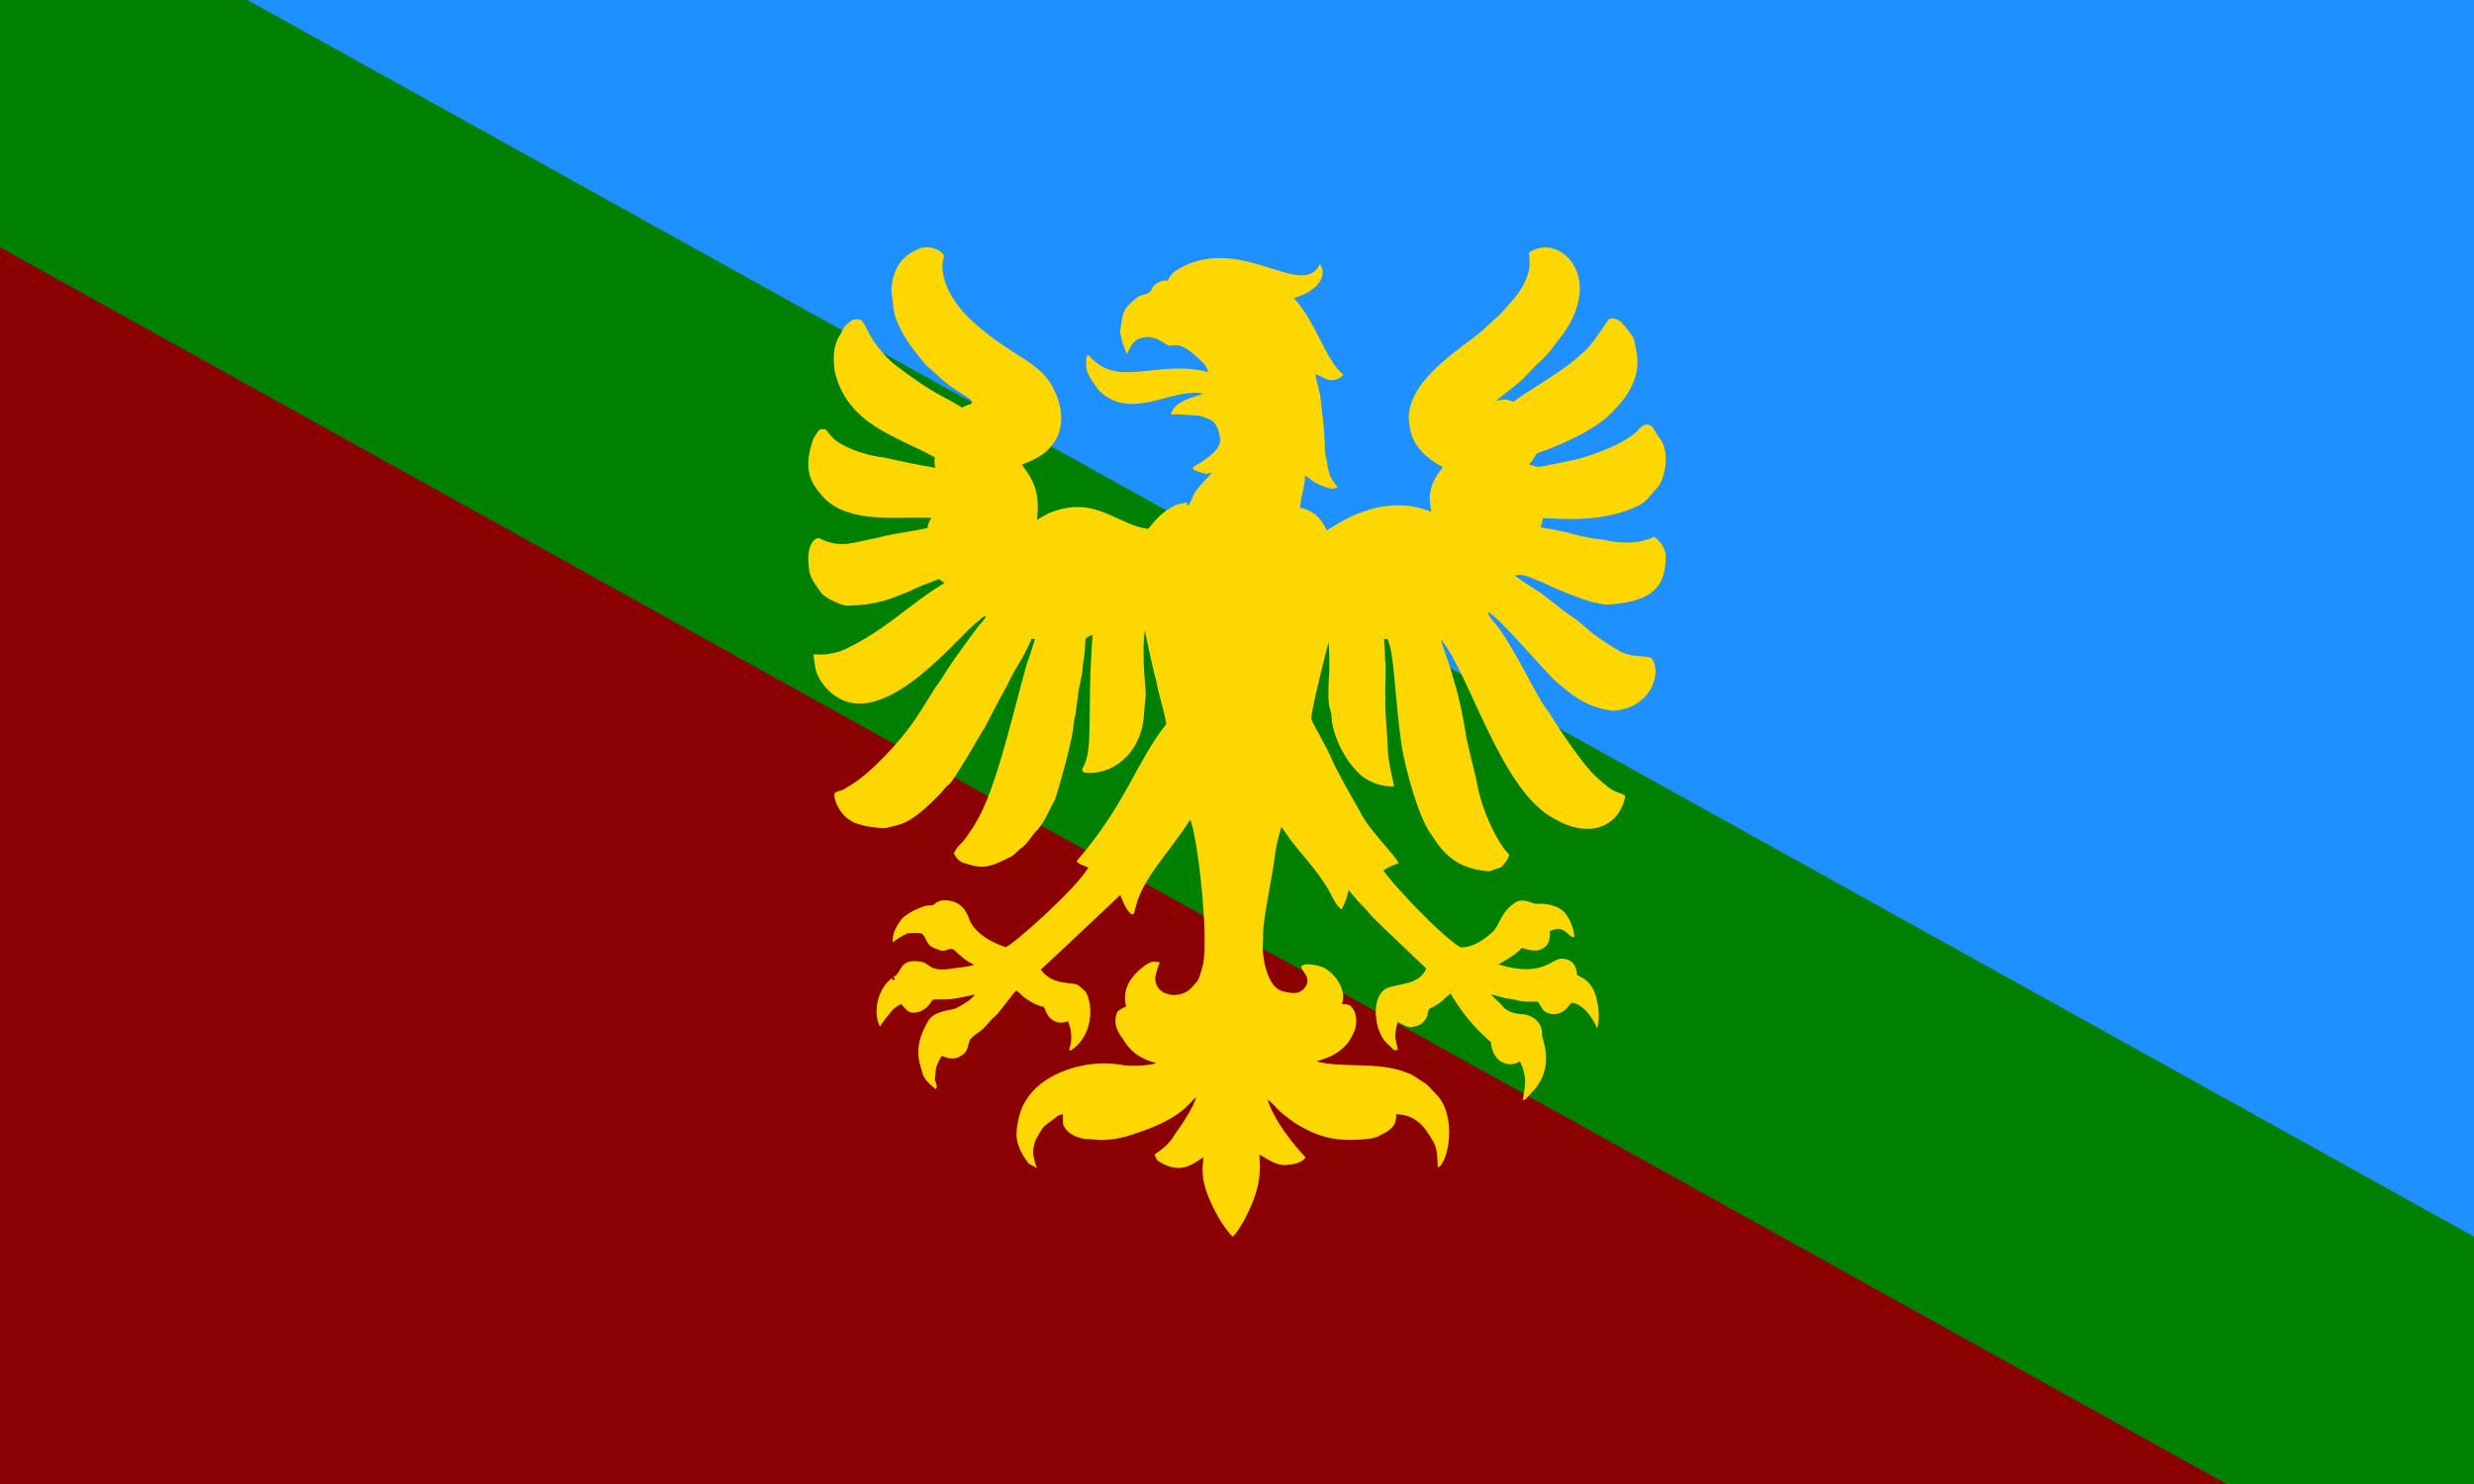
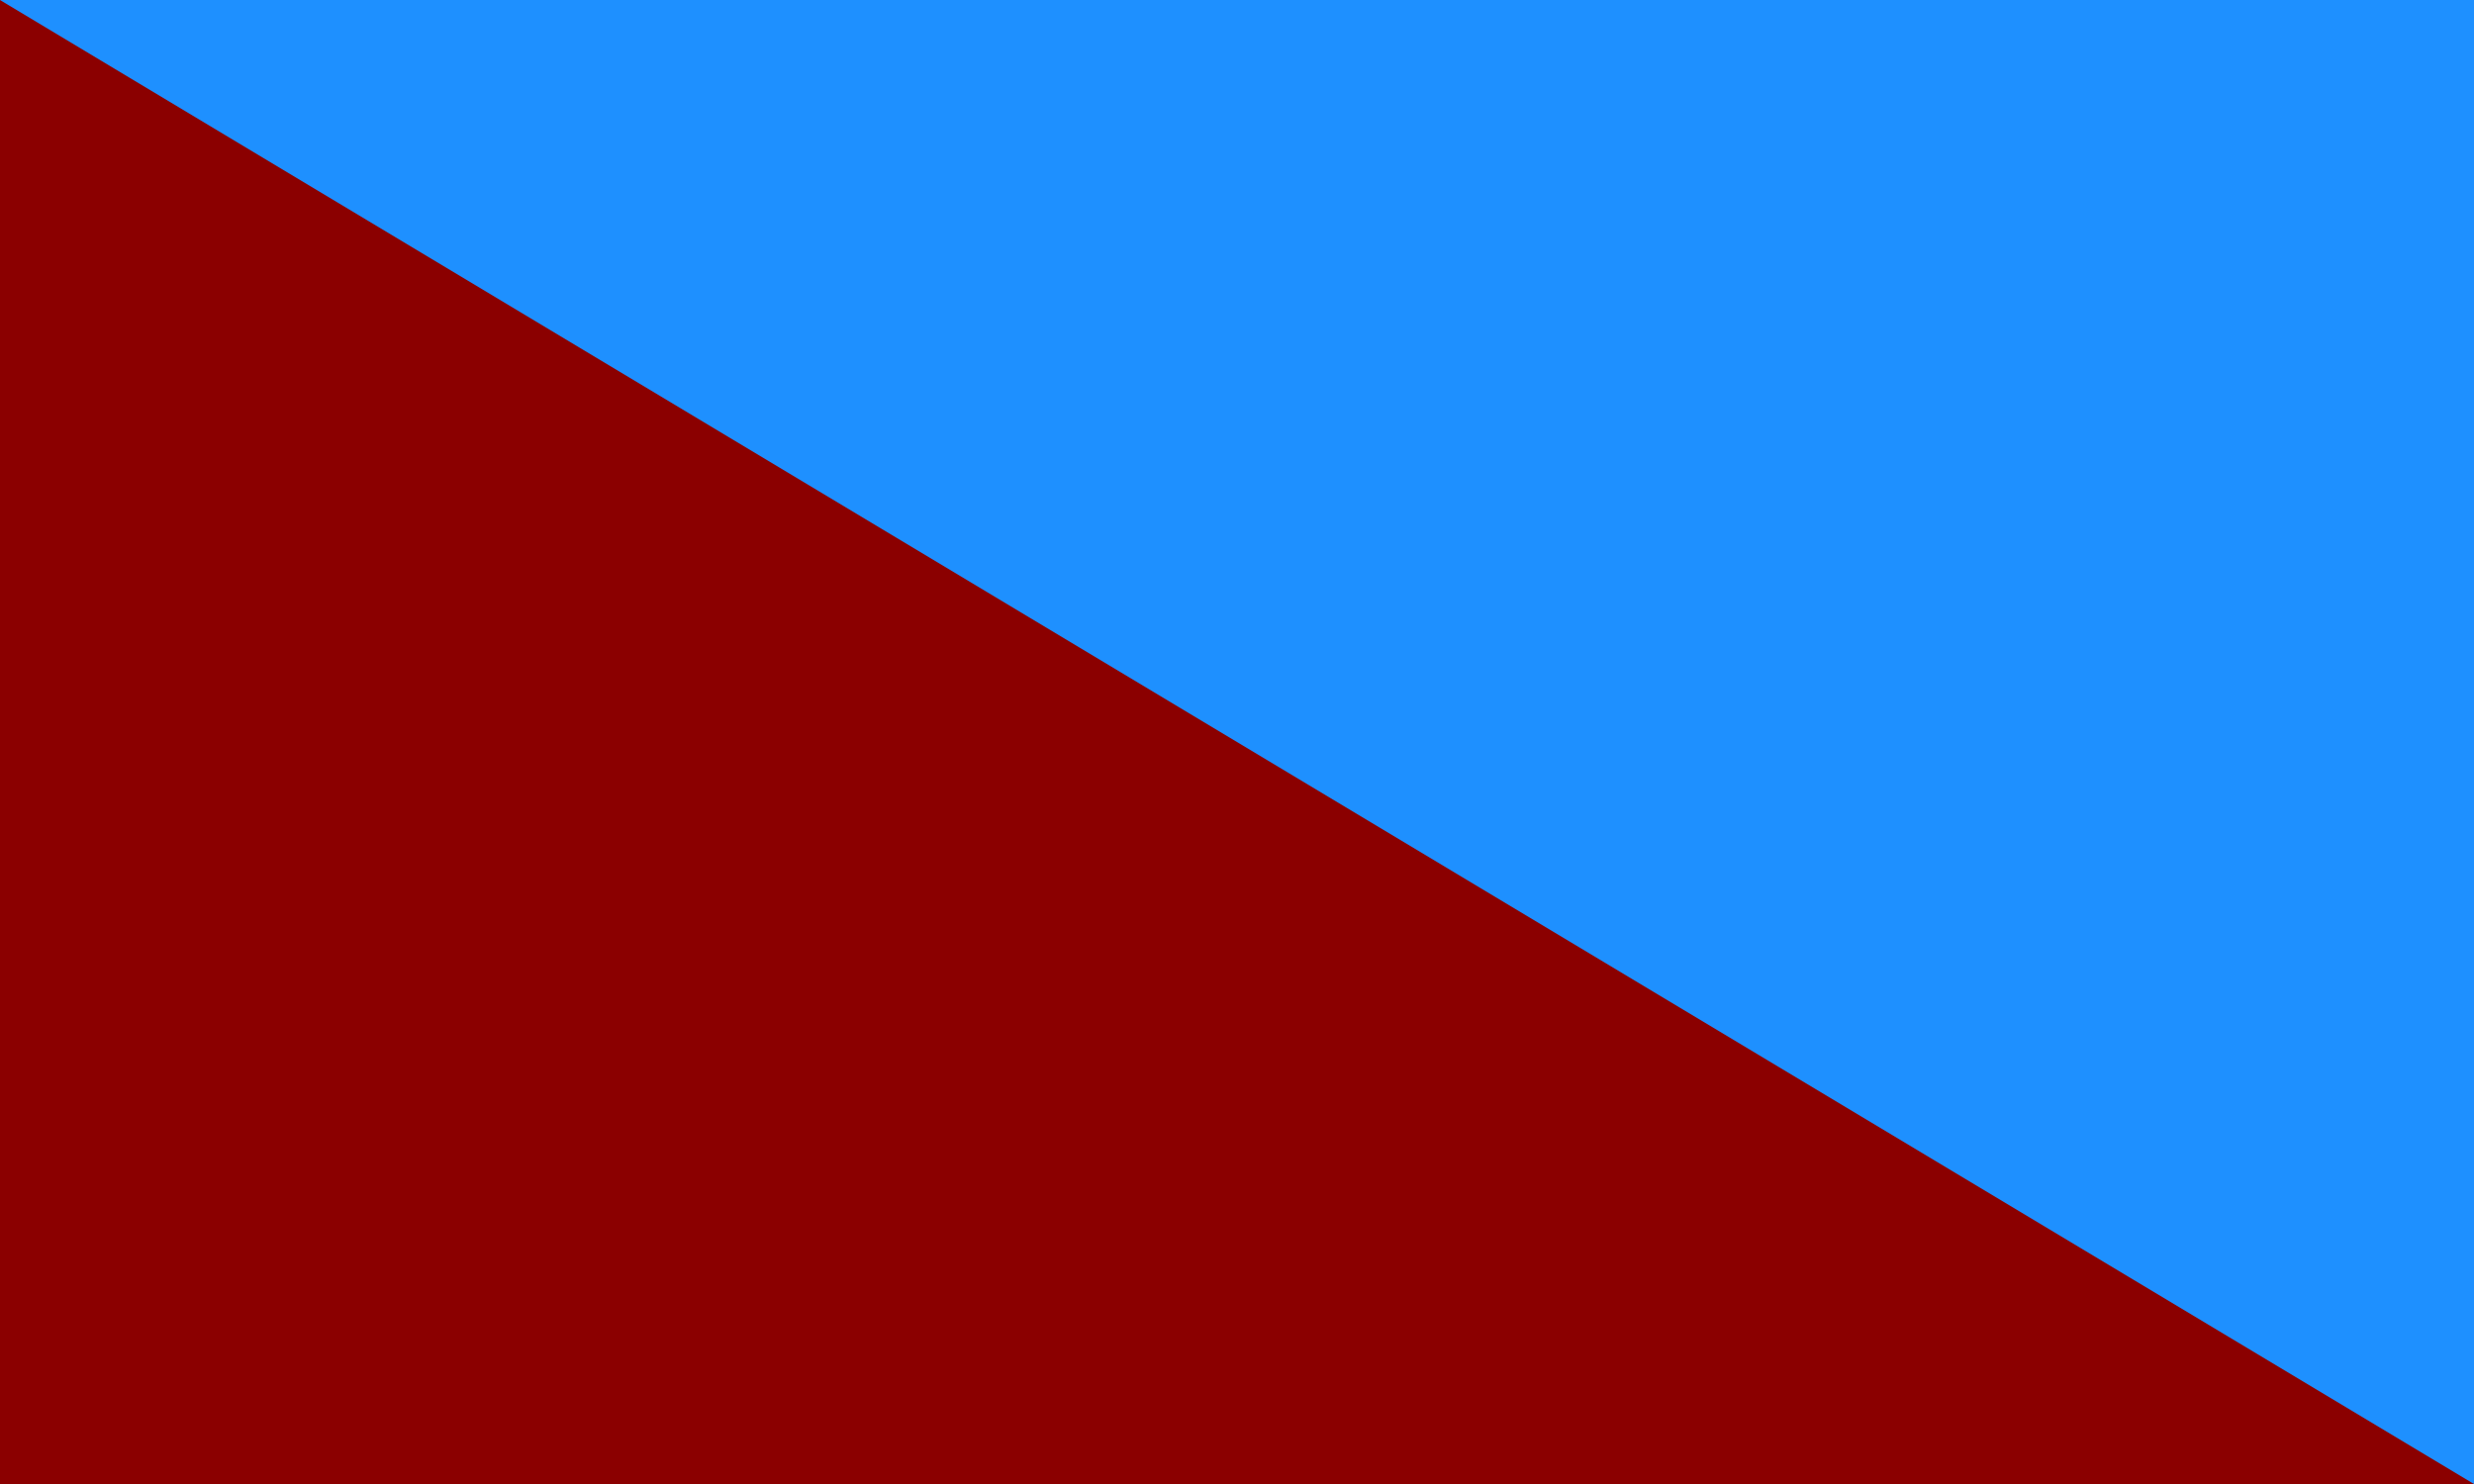
<svg xmlns="http://www.w3.org/2000/svg" id="flag-svg" width="500" height="300" x="0" y="0">
  <rect width="500" height="300" x="0" y="0" fill="dodgerblue" />
  <polygon points="0,0 0,300 500,300" fill="darkred" />
-   <polygon points="0,0 50,0 500,250 500,300 450,300 0,50" fill="green" />
  <g transform="translate(150,50) scale(1)">
-     <path d="m 184.368,58.502 c -2.701,1.286 -6.026,1.466 -9.04,0.852 -1.745,-0.375 -3.545,-0.414 -5.27,-0.885 -1.743,-0.266 -3.375,-0.978 -5.124,-1.209 -1.177,-0.349 -2.417,-0.367 -3.602,-0.666 0.235,-0.597 0.404,-1.218 0.505,-1.853 2.37,-0.016 12.18,1.273 19.683,-2.739 1.589,-0.948 2.567,-2.553 3.797,-3.88 1.519,-2.593 1.986,-7.189 0.116,-9.529 -1.264,-1.513 -1.408,-3.481 -3.478,-2.52 -0.666,0.513 -1.151,1.228 -1.826,1.737 -3.753,2.881 -10.274,4.764 -11.96,5.168 -9.135,1.817 -6.537,1.584 -9.16,0.917 0.605,-0.666 1.126,-1.402 1.53,-2.204 1.423,-0.578 11.725,-3.944 15.952,-9.109 3.945,-3.988 5.032,-8.163 4.18,-11.723 -0.235,-1.086 -0.229,-2.269 -0.952,-3.182 -1.273,-1.602 -2.411,-3.783 -4.539,-3.19 -0.191,0.255 -3.934,6.049 -5.384,6.885 -4.14,4.025 -11.454,7.767 -13.858,9.852 -1.933,-0.622 -1.207,-0.497 -3.58,-0.246 1.441,-1.209 3.032,-2.238 4.432,-3.502 1.443,-1.177 2.605,-2.644 3.943,-3.929 2.574,-2.213 3.812,-4.369 4.761,-5.501 9.221,-12.102 -0.54,-21.271 -6.524,-16.94 1.179,5.593 -3.33,9.679 -6.033,12.664 -1.029,0.875 -1.964,1.849 -2.995,2.721 -2.942,3.018 -16.687,10.389 -15.089,19.418 0.388,3.109 1.925,5.864 6.593,8.446 0.018,0.055 0.053,0.164 0.071,0.219 -3.515,4.224 -2.47,7.425 -2.218,8.912 -10.351,-4.219 -19.49,2.849 -21.147,3.74 -0.596,-1.08 -1.488,-3.694 -5.386,-4.616 0.085,-2.21 1.021,-4.298 0.996,-6.522 1.762,1.203 1.385,1.462 4.811,2.591 0.58,0.191 1.183,0.043 1.763,-0.067 -0.435,-1.006 -1.792,-1.645 -2.12,-5.183 -0.802,-2.615 -0.175,-2.641 -0.84,-8.795 -0.343,-1.993 -0.311,-4.042 -0.84,-6.003 -0.227,-1.006 -0.629,-1.979 -0.639,-3.022 0.899,0.367 1.727,0.897 2.652,1.207 1.074,0.136 2.279,-0.164 2.944,-1.08 -3.565,-2.834 -5.479,-10.564 -9.994,-15.481 5.577,-1.599 6.703,-5.121 5.254,-6.836 -3.616,7.433 -16.368,-6.695 -29.085,1.268 -0.785,0.489 -1.299,1.286 -1.717,2.088 -1.134,-0.25 -2.139,0.406 -2.93,1.14 -0.268,0.394 -0.306,0.958 -0.743,1.23 -0.741,0.454 -1.711,0.378 -2.397,0.952 -2.939,2.346 -2.917,2.779 -3.507,6.928 0.268,1.56 0.672,3.129 1.41,4.543 1.14,-2.765 2.038,-3.156 3.858,-3.438 1.67,-0.108 3.133,0.832 4.446,1.743 2.001,0.089 2.317,-1.089 6.918,3.312 0.597,0.548 0.946,1.291 1.24,2.035 -10.71,-2.706 -18.299,3.64 -24.334,-3.515 -0.576,0.647 -0.347,1.512 -0.382,2.291 -0.17,1.514 2.316,4.532 2.551,4.933 6.528,6.354 14.485,-0.554 21.08,0.617 -1.201,0.714 -5.8,1.209 -6.504,4.249 1.881,-0.13 3.744,0.148 5.619,0.225 0.806,0.128 1.552,0.497 2.305,0.804 1.364,0.66 1.774,2.293 1.991,3.667 0.535,2.438 -3.348,4.686 -5.453,5.954 0.014,0.12 0.041,0.359 0.053,0.479 0.854,0.388 1.743,0.71 2.668,0.875 0.392,-0.085 0.769,-0.223 1.163,-0.31 -1.228,1.54 -2.859,2.774 -3.772,4.558 -0.3,0.69 -0.576,1.392 -0.954,2.045 -0.11,0.018 -0.331,0.051 -0.442,0.069 0.026,-0.205 0.053,-0.408 0.083,-0.609 -0.771,0.248 -1.605,0.254 -2.35,0.584 -3.143,1.457 -4.564,3.768 -5.53,4.781 -6.291,-0.748 -10.73,-6.981 -19.907,-3.226 -0.897,0.375 -1.686,0.956 -2.559,1.38 0.679,-5.465 -0.683,-7.993 -3.048,-11.134 3.166,-1.236 5.045,-2.199 6.77,-4.866 1.575,-2.701 1.79,-6.44 -0.629,-11.002 -2.992,-5.253 -8.054,-5.911 -15.662,-12.713 -3.085,-2.65 -6.848,-7.346 -6.516,-12.149 0.012,-0.641 0.546,-1.339 0.081,-1.92 -1.457,-1.418 -3.88,-1.719 -5.607,-0.615 -4.162,1.911 -4.521,5.882 -4.724,6.909 -0.302,1.329 0.215,2.646 0.262,3.973 0.173,5.308 6.407,11.84 6.759,12.372 1.343,1.002 2.429,2.301 3.768,3.308 1.287,1.147 4.617,3.104 5.154,3.545 0.258,0.177 0.201,0.521 0.262,0.789 -0.686,0.246 -1.382,0.477 -2.033,0.814 -3.912,-2.502 -5.308,-2.327 -13.951,-8.955 -6.011,-5.567 -5.234,-9.058 -7.173,-8.854 -0.958,-0.217 -1.613,0.609 -2.271,1.147 -0.682,0.507 -0.806,1.404 -1.284,2.066 -1.351,2.09 -1.394,4.712 -1.057,7.102 2.42,11.009 12.712,13.319 20.248,17.559 -0.108,0.71 -0.087,1.427 0.126,2.116 -3.476,-0.544 -6.911,-1.315 -10.351,-2.05 -2.955,-0.361 -7.282,-1.498 -10.087,-3.687 -2.07,-2.136 -1.213,-2.061 -2.762,-2.068 -0.678,0.444 -1.017,1.252 -1.445,1.918 -2.392,6.646 -0.286,9.364 2.378,12.234 5.468,5.084 14.775,3.416 21.467,3.789 -0.44,0.619 -0.678,1.333 -0.83,2.07 -3.342,0.7 -6.755,1.041 -10.049,1.954 -5.055,0.91 -7.367,2.28 -11.812,0.085 -1.206,-0.158 -2.361,1.876 -2.192,4.517 0.219,2.403 -0.088,2.843 2.52,6.418 1.123,1.481 4.481,2.568 5.041,2.697 6.512,-0.072 9.216,-1.435 13.306,-3.101 1.733,-0.939 3.64,-1.463 5.434,-2.254 0.483,0.087 0.812,0.536 1.212,0.8 -6.577,3.81 -11.614,9.34 -20.024,13.336 -3.098,1.441 -5.832,1.065 -6.443,1.047 0.077,1.041 0.315,2.06 0.44,3.097 0.665,2.352 2.549,4.667 4.939,5.907 10.111,5.358 24.425,-13.31 27.628,-15.444 0.603,-0.463 1.09,-1.236 1.914,-1.272 -0.388,0.712 -0.925,1.321 -1.492,1.893 -7.634,10.194 -6.066,8.834 -8.943,12.752 -1.309,2.142 -3.959,6.461 -5.215,7.981 -0.811,1.284 -7.645,9.468 -12.508,11.962 -0.645,0.603 -1.544,0.678 -2.315,1.029 -0.799,0.415 0.539,4.386 3.214,5.822 1.562,0.992 6.169,1.65 7.271,1.321 2.49,-0.749 4.278,-0.147 10.879,-7.064 2.766,-3.641 -0.273,2.225 8.902,-13.379 1.2e-4,-2.5e-4 3.188,-6.197 4.245,-7.981 2.618,-5.458 2.876,-4.581 5.12,-9.76 0.229,0.014 0.459,0.034 0.69,0.055 -0.54,1.66 -1.013,3.344 -1.648,4.972 -3.514,12.6 -6.585,27.126 -11.286,33.681 -2.492,3.825 -2.185,2.227 -3.48,4.649 0.365,0.777 0.923,1.506 1.727,1.857 4.071,1.395 5.196,1.137 9.598,-1.043 0.996,-0.459 1.629,-1.398 2.508,-2.019 1.013,-0.771 1.66,-1.885 2.451,-2.857 1.956,-1.834 2.853,-4.434 4.136,-6.723 0.697,-1.915 3.052,-10.222 3.661,-14.063 0.091,-0.816 0.122,-1.644 0.335,-2.443 0.337,-1.286 0.361,-2.624 0.588,-3.929 0.154,-1.595 0.499,-3.162 0.844,-4.724 0.231,-0.929 0.126,-1.899 0.331,-2.829 0.325,-1.51 0.351,-3.06 0.44,-4.594 0.381,-0.4 0.96,-0.554 1.433,-0.832 -1.222,16.25 0.275,22.999 -1.96,26.922 -0.237,0.302 -0.103,0.716 0.191,0.925 5.342,0.864 11.738,-3.587 12.159,-11.836 0.047,-1.593 0.459,-3.168 0.311,-4.767 -0.316,-3.251 -0.651,-8.855 -0.146,-12.084 0,0 1.56,7.576 2.309,10.223 0.526,2.928 1.563,5.751 2.033,8.681 -6.148,7.745 -8.136,16.199 -18.119,27.713 0.495,0.844 1.587,0.856 2.354,1.341 -2.744,4.593 -15.456,15.763 -16.696,16.053 -4.178,-1.349 -6.363,-3.501 -7.147,-5.124 -0.444,-0.774 -1.003,-4.408 -5.398,-4.343 -0.838,0.028 -1.556,0.467 -2.171,0.998 -0.643,0.099 -1.319,-0.002 -1.932,0.262 -1.619,0.599 -3.247,1.36 -4.46,2.622 -0.97,1.339 -1.875,2.898 -1.725,4.618 0.929,-0.686 1.905,-1.313 2.959,-1.792 0.944,-0.11 1.914,-0.211 2.851,0.006 0.647,0.384 0.789,1.189 1.185,1.778 0.497,1.025 1.721,1.274 2.693,1.648 0.929,0.4 1.95,-0.795 2.794,-0.041 1.197,1.138 2.445,2.277 3.985,2.936 -1.368,0.463 -2.819,0.523 -4.237,0.729 -4.649,0.861 -4.668,-0.906 -6.291,-1.291 -4.936,-0.964 -3.926,2.379 -5.883,3.074 0.146,0.114 0.294,0.229 0.444,0.345 -0.134,0.093 -0.27,0.183 -0.41,0.27 -0.118,-0.128 -0.241,-0.256 -0.363,-0.377 -3.518,2.96 -3.409,7.955 -2.297,9.722 0.702,-1.145 1.579,-2.159 2.433,-3.188 0.491,-0.597 1.175,-0.982 1.853,-1.327 0.708,0.674 1.293,1.794 2.409,1.735 1.65,0.034 3.168,-1.106 3.86,-2.567 0.651,-0.193 1.356,-0.065 2.029,-0.11 2.252,0.081 4.422,-0.607 6.621,-0.978 -1.033,1.305 -2.547,2.054 -3.985,2.817 -0.672,0.317 -4.459,0.446 -5.526,2.599 -0.294,0.63 -2.891,4.367 -1.597,8.76 0.687,2.396 0.514,2.78 3.174,4.957 0.586,-0.747 -0.339,-1.498 -0.17,-2.301 0.257,-1.655 -0.141,-1.816 1.337,-4.42 0.285,-0.122 2.246,1.411 4.341,-0.327 1.051,-0.664 0.98,-2.06 1.473,-3.068 1.698,-1.786 1.722,-0.902 3.921,-3.574 0.495,-0.619 1.167,-1.063 1.664,-1.678 2.964,-3.603 2.741,-3.696 3.738,-4.602 1.384,1.305 2.918,2.563 4.771,3.121 0.355,0.126 0.879,0.126 0.964,0.59 0.823,2.527 2.805,3.281 4.671,2.494 0.86,1.953 0.802,4.278 0.387,5.248 -0.099,0.221 -0.227,0.745 0.172,0.702 4.181,-2.66 4.766,-8.486 3.103,-11.78 -0.584,-0.599 -1.191,-1.211 -1.934,-1.605 -1.282,-0.422 -5.111,0.067 -7.202,-3.001 1.65,-1.452 16.045,-15.058 16.051,-15.061 0.558,1.331 1.033,2.778 2.131,3.778 0.179,0.201 0.696,0.12 0.698,-0.201 1.394,-6.944 6.524,-11.309 11.325,-18.827 1.469,3.5 3.81,23.685 2.534,29.458 -0.97,3.422 -0.75,2.772 -2.342,4.592 -2.256,2.392 -7.324,1.727 -7.275,-2.021 0.103,-1.108 0.542,-2.141 0.913,-3.176 -1.23,-0.096 -1.369,-0.436 -2.952,0.599 -2.89,2.094 -4.755,4.865 -3.847,8.318 -0.597,0.333 -1.276,0.562 -1.765,1.059 -1.202,2.92 0.614,4.741 1.694,6.392 2.116,3.171 5.586,3.795 6.132,3.983 -0.817,0.481 -5.363,0.792 -7.232,0.339 -6.229,-1.103 -15.72,1.183 -19.322,7.628 -1.306,2.066 -1.811,5.852 -1.629,7.204 0.274,1.924 1.264,3.661 2.445,5.173 0.534,0.333 1.118,0.584 1.674,0.883 -1.835,-4.208 0.071,-6.281 1.118,-8.054 0.72,-0.871 1.769,-1.382 2.61,-2.125 0.418,-0.394 0.939,-0.649 1.514,-0.7 0.065,0.724 -0.164,1.477 0.097,2.181 0.593,1.807 3.367,3.011 5.288,2.855 1.216,0.133 4.319,0.718 9.756,-1.301 8.86,-2.936 10.269,-5.961 11.778,-7.208 -0.532,2.116 -3.035,5.801 -4.334,7.579 -0.94,1.709 -2.494,2.975 -4.087,4.05 0.244,0.483 0.349,1.104 0.864,1.392 4.594,2.943 7.156,0.218 9.034,-0.836 -0.135,2.351 -1.133,5.128 3.494,12.963 0.779,1.051 1.443,2.21 2.423,3.093 1.888,-1.834 4.283,-7.045 4.882,-9.623 0.88,-3.053 0.522,-6.145 0.491,-6.985 1.717,0.94 3.427,2.275 5.501,2.112 1.358,-0.144 2.973,-0.319 3.833,-1.522 -4.788,-5.238 -6.845,-9.101 -7.691,-11.713 1.017,0.686 1.723,1.707 2.64,2.506 0.854,0.8 1.845,1.429 2.764,2.151 4.964,3.109 8.417,3.773 13.624,3.419 1.189,-0.126 2.439,-0.15 3.521,-0.718 1.625,-0.822 3.666,-1.686 3.452,-4.385 4.643,0.006 6.462,3.866 7.344,5.286 1.09,1.607 0.954,3.642 1.069,5.491 2.045,-0.65 4.167,-10.443 -0.459,-14.965 -0.798,-0.779 -1.461,-1.723 -2.441,-2.293 -1.128,-0.651 -2.112,-1.581 -3.393,-1.93 -5.615,-2.322 -13.29,-0.856 -18.194,-2.275 1.409,-0.509 4.248,-1.051 6.457,-3.929 0.574,-0.97 1.224,-1.938 1.422,-3.07 0.311,-1.37 0.108,-2.934 -0.824,-4.026 -0.469,-0.593 -1.309,-0.501 -1.983,-0.59 1.026,-2.025 -0.611,-5.739 -3.685,-7.366 -1.05,-0.453 -4.359,-1.182 -4.483,-0.041 0.29,0.917 1.258,1.536 1.201,2.577 0.142,1.116 -0.741,2.021 -1.676,2.465 -1.049,0.353 -2.161,0.067 -3.196,-0.187 -3.179,-0.614 -4.358,-6.92 -4.079,-9.961 0.116,-1.029 -0.047,-2.068 0.108,-3.091 0.566,-5.018 1.788,-9.939 2.382,-14.953 0.28,-1.761 0.696,-3.498 1.232,-5.197 0.897,1.049 1.544,2.279 2.433,3.336 2.234,2.764 4.627,5.42 6.55,8.423 1.08,1.629 1.629,3.642 3.172,4.933 0.666,-1.23 1.167,-2.547 1.422,-3.927 0.952,0.939 1.684,2.072 2.662,2.987 3.672,3.719 -2.631,-1.99 13.056,12.845 -1.588,3.555 -5.652,2.854 -8.287,4.131 -2.611,1.766 -2.318,6.808 -0.609,9.819 0.485,0.923 1.398,1.485 2.06,2.263 0.26,0.353 0.69,0.292 1.076,0.266 -0.139,-1.503 -1.043,-2.479 0.012,-5.743 0.761,0.584 1.65,0.95 2.579,1.177 2.178,-0.51 2.015,-0.543 2.825,-1.418 0.621,-0.599 0.591,-1.52 0.864,-2.287 2.886,-1.525 1.885,-1.048 4.359,-3.196 3.197,5.531 6.472,8.321 8.159,9.862 0.408,4.41 3.987,5.251 5.869,3.886 1.861,3.697 0.728,5.886 0.639,7.869 0.225,-0.083 0.483,-0.132 0.631,-0.345 1.292,-1.53 5.852,-4.76 3.218,-12.583 0.253,-2.815 -1.961,-4.525 -4.665,-4.511 -1.236,-0.164 -2.536,-0.59 -3.338,-1.601 -0.702,-0.854 -1.599,-1.506 -2.34,-2.319 0.686,0.085 1.351,0.292 2.017,0.479 1.171,0.387 2.419,0.404 3.606,0.731 1.27,0.343 2.591,0.195 3.888,0.219 0.57,0.759 0.84,1.841 1.81,2.206 1.214,0.607 2.701,0.323 3.701,-0.566 0.588,-0.373 0.763,-1.24 1.469,-1.422 3.102,0.597 4.767,4.76 4.996,5.183 0.471,-1.772 0.383,-3.669 -0.02,-5.446 -0.76,-4.366 -3.526,-4.933 -3.992,-5.333 -0.237,-0.539 -0.035,-3.119 -2.995,-3.301 -2.232,-0.227 -3.777,3.938 -12.961,1.157 1.648,-0.998 3.435,-1.877 4.724,-3.35 1.422,0.432 3.2,0.968 4.495,-0.045 1.116,-0.678 1.274,-2.163 1.157,-3.346 3.275,-1.457 3.588,1.371 4.968,1.197 -0.085,-1.8 -0.85,-3.523 -1.924,-4.949 -1.492,-1.473 -3.726,-1.883 -5.751,-1.767 -0.661,0.074 -2.694,-1.381 -4.369,-0.201 -3.04,2.15 -2.901,4.423 -4.511,5.923 -1.774,1.615 -3.935,3.103 -6.429,3.105 -4.189,-2.544 -13.492,-12.563 -15.635,-15.554 0.956,-0.637 2.023,-1.136 3.125,-1.467 -1.226,-2.325 -5.827,-6.388 -7.932,-10.637 -6.978,-12.204 -4.673,-9.088 -7.429,-14.081 -0.722,-1.489 -1.652,-2.869 -2.311,-4.389 -0.12,-1.654 3.454,-15.446 3.488,-15.572 0.108,0.333 0.313,5.42 0.043,7.547 -0.317,6.955 0.526,5.369 0.572,7.695 0.203,3.499 2.639,8.484 5.229,10.925 2.105,2.463 6.212,3.236 7.425,2.906 -0.552,-2.354 -1.118,-4.71 -1.287,-7.129 -0.045,-3.618 -0.625,-7.222 -0.481,-10.848 -0.126,-2.559 0.221,-5.128 -0.075,-7.685 0.028,-1.37 -0.142,-2.729 -0.213,-4.095 0.237,0.014 0.471,0.035 0.71,0.065 1.448,3.026 1.283,10.569 2.908,21.93 0.805,4.441 3.32,14.213 6.084,17.78 2.312,3.561 4.792,6.595 11.256,7.198 0.521,0.097 0.978,-0.227 1.449,-0.39 0.511,-0.201 1.14,-0.217 1.51,-0.676 0.591,-0.688 1.266,-1.406 1.36,-2.356 -1.947,-1.7 -5.53,-8.398 -6.621,-15.091 -0.213,-0.726 -1.94,-8.099 -1.968,-8.224 -1.701,-11.621 -4.727,-17.797 -5.16,-20.093 5.727,6.746 12.122,30.798 23.015,36.286 7.303,4.242 13.194,1.221 14.231,-4.71 -1.621,-1.031 -1.864,-0.058 -5.889,-3.829 -3.332,-3.03 -9.308,-12.53 -9.736,-13.328 -1.973,-1.994 -7.127,-13.654 -10.885,-17.894 -0.517,-0.653 -1.102,-1.291 -1.311,-2.118 2.208,0.791 12.021,12.769 14.44,14.61 1.93,1.499 4.947,4.683 10.98,5.388 7.749,-0.632 9.877,-7.792 7.695,-10.637 -1.345,-0.69 -2.651,0.095 -6.102,-1.226 -7.473,-4.364 -6.722,-5.105 -10.55,-7.575 -1.438,-0.892 -5.247,-4.215 -6.554,-4.911 -1.465,-0.992 -3.013,-1.855 -4.395,-2.967 1.869,-0.576 3.326,0.595 5.475,1.309 0.125,0.04 9.787,4.777 13.655,4.513 7.2,-0.588 11.525,-2.529 11.337,-10.049 -0.168,-1.488 -1.16,-2.719 -2.272,-3.647 z" fill="gold" />
-   </g>
+     </g>
</svg>